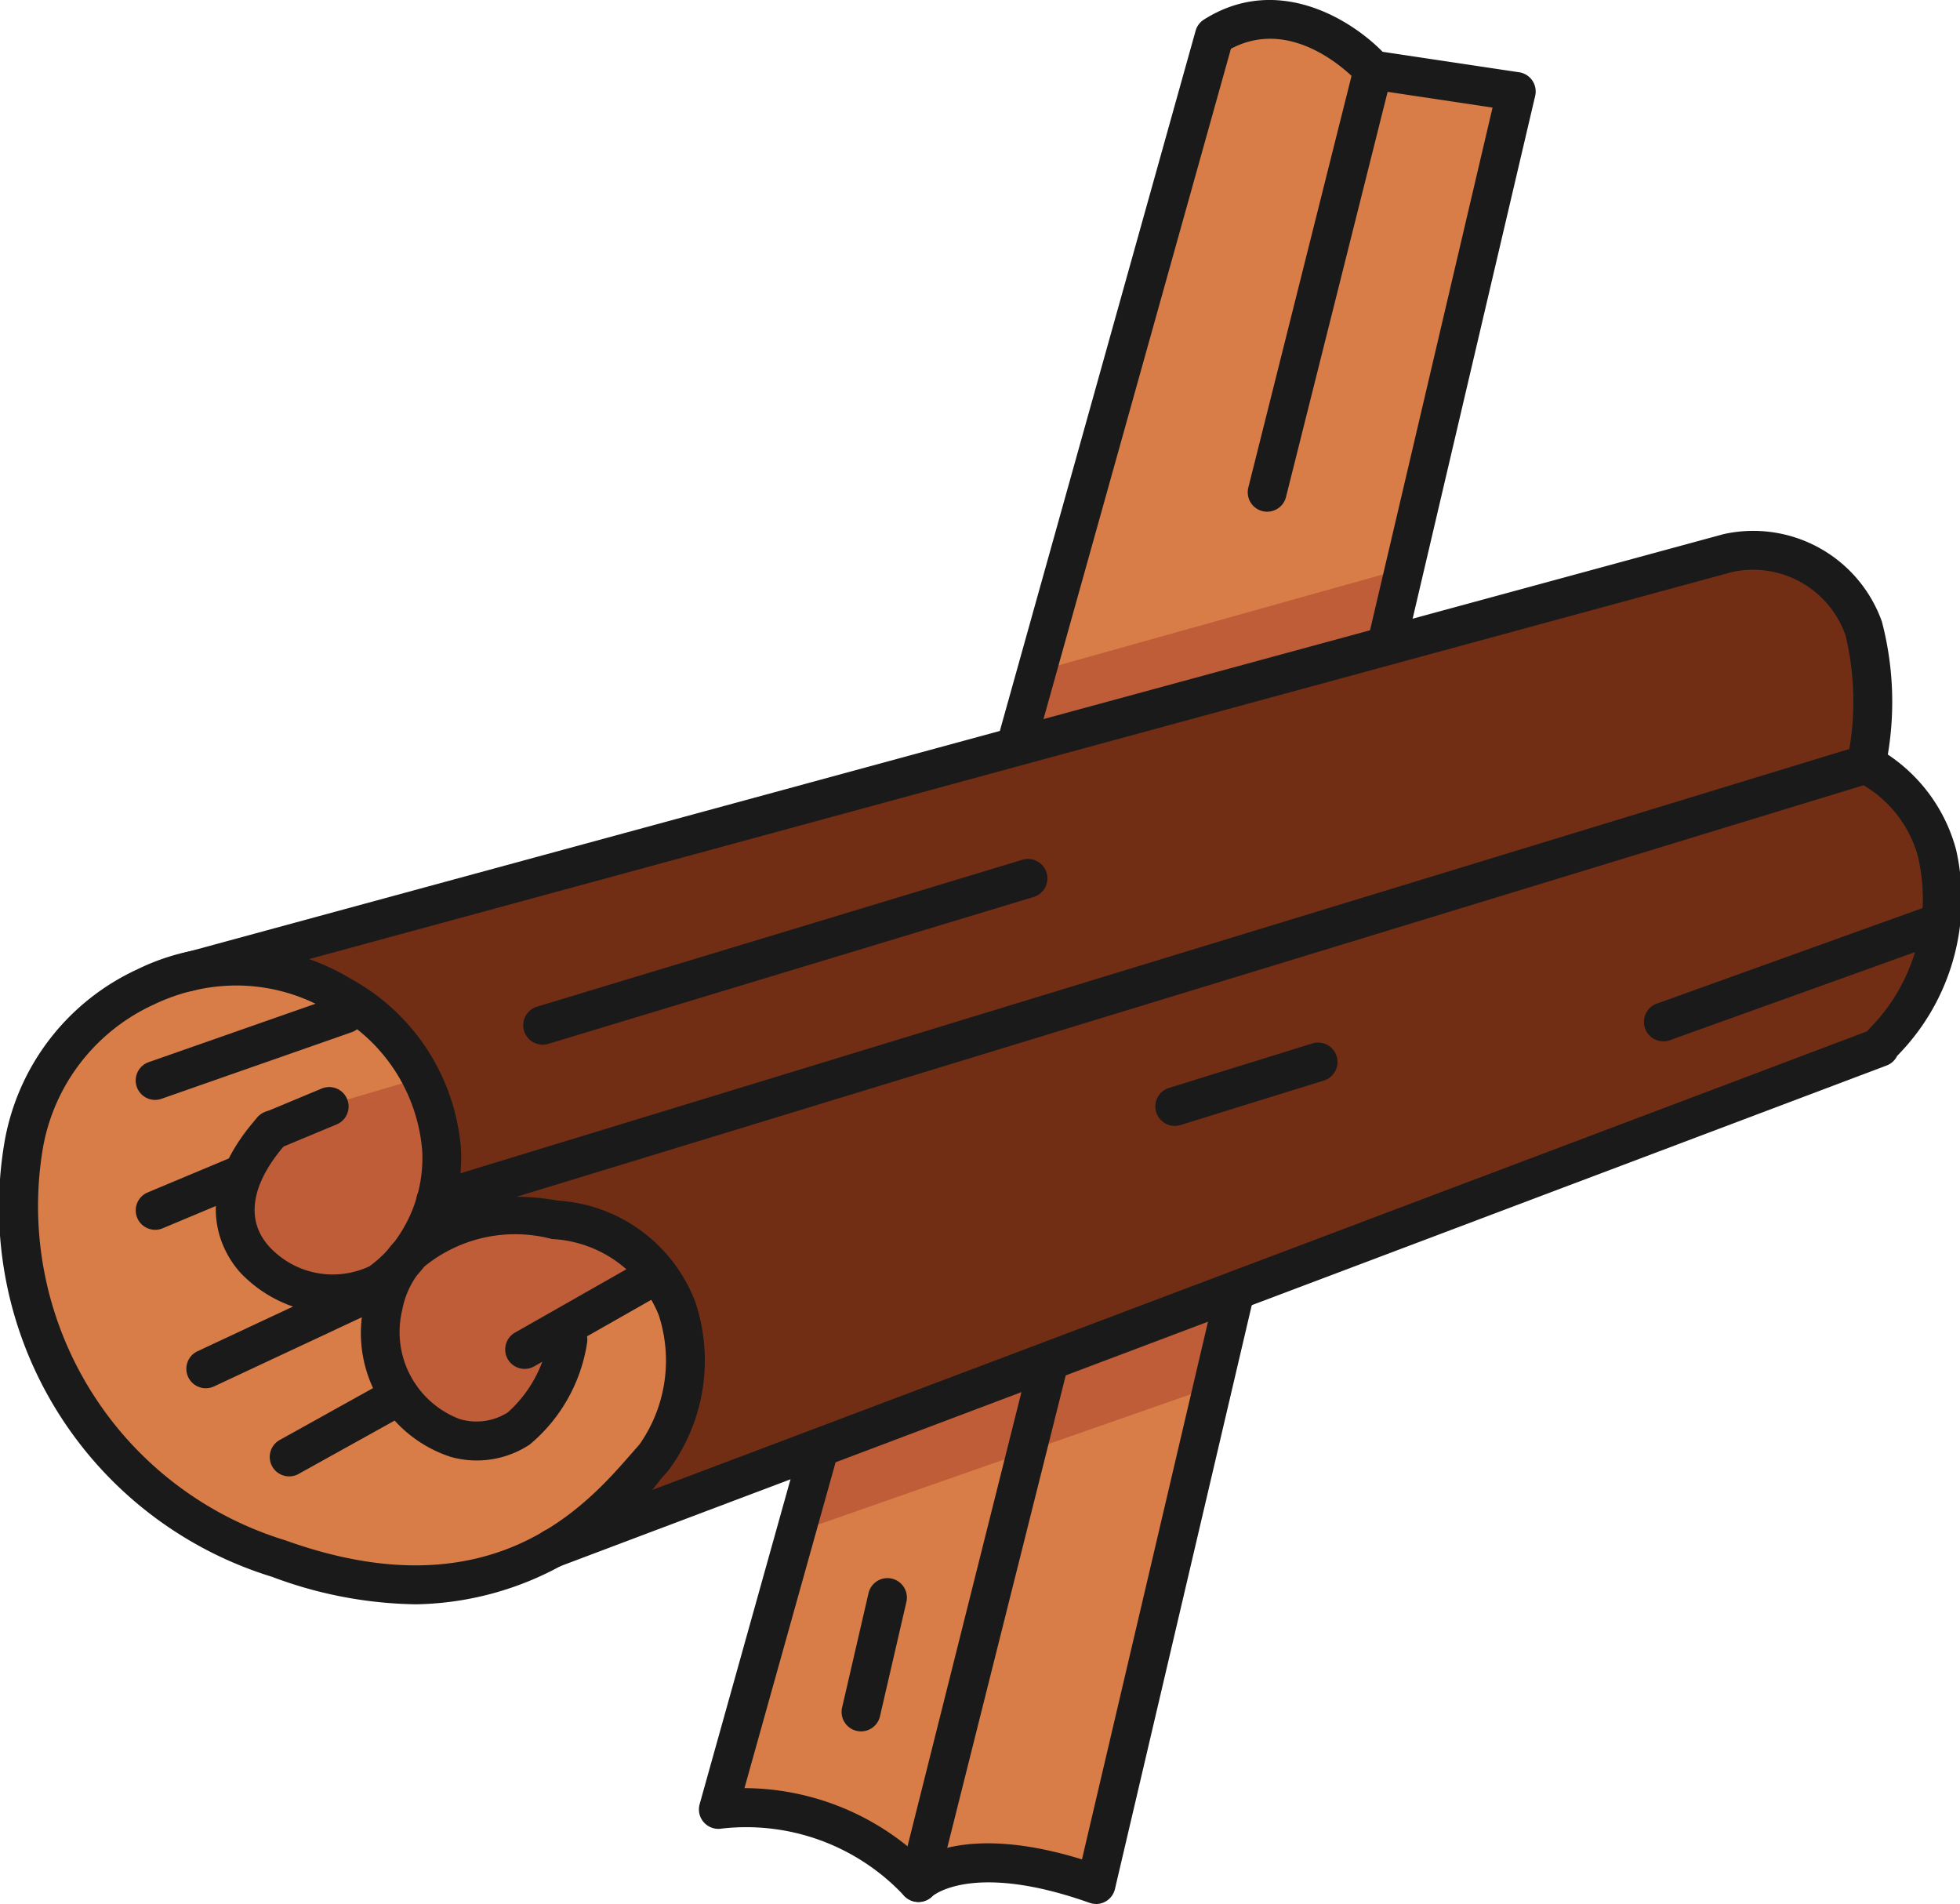
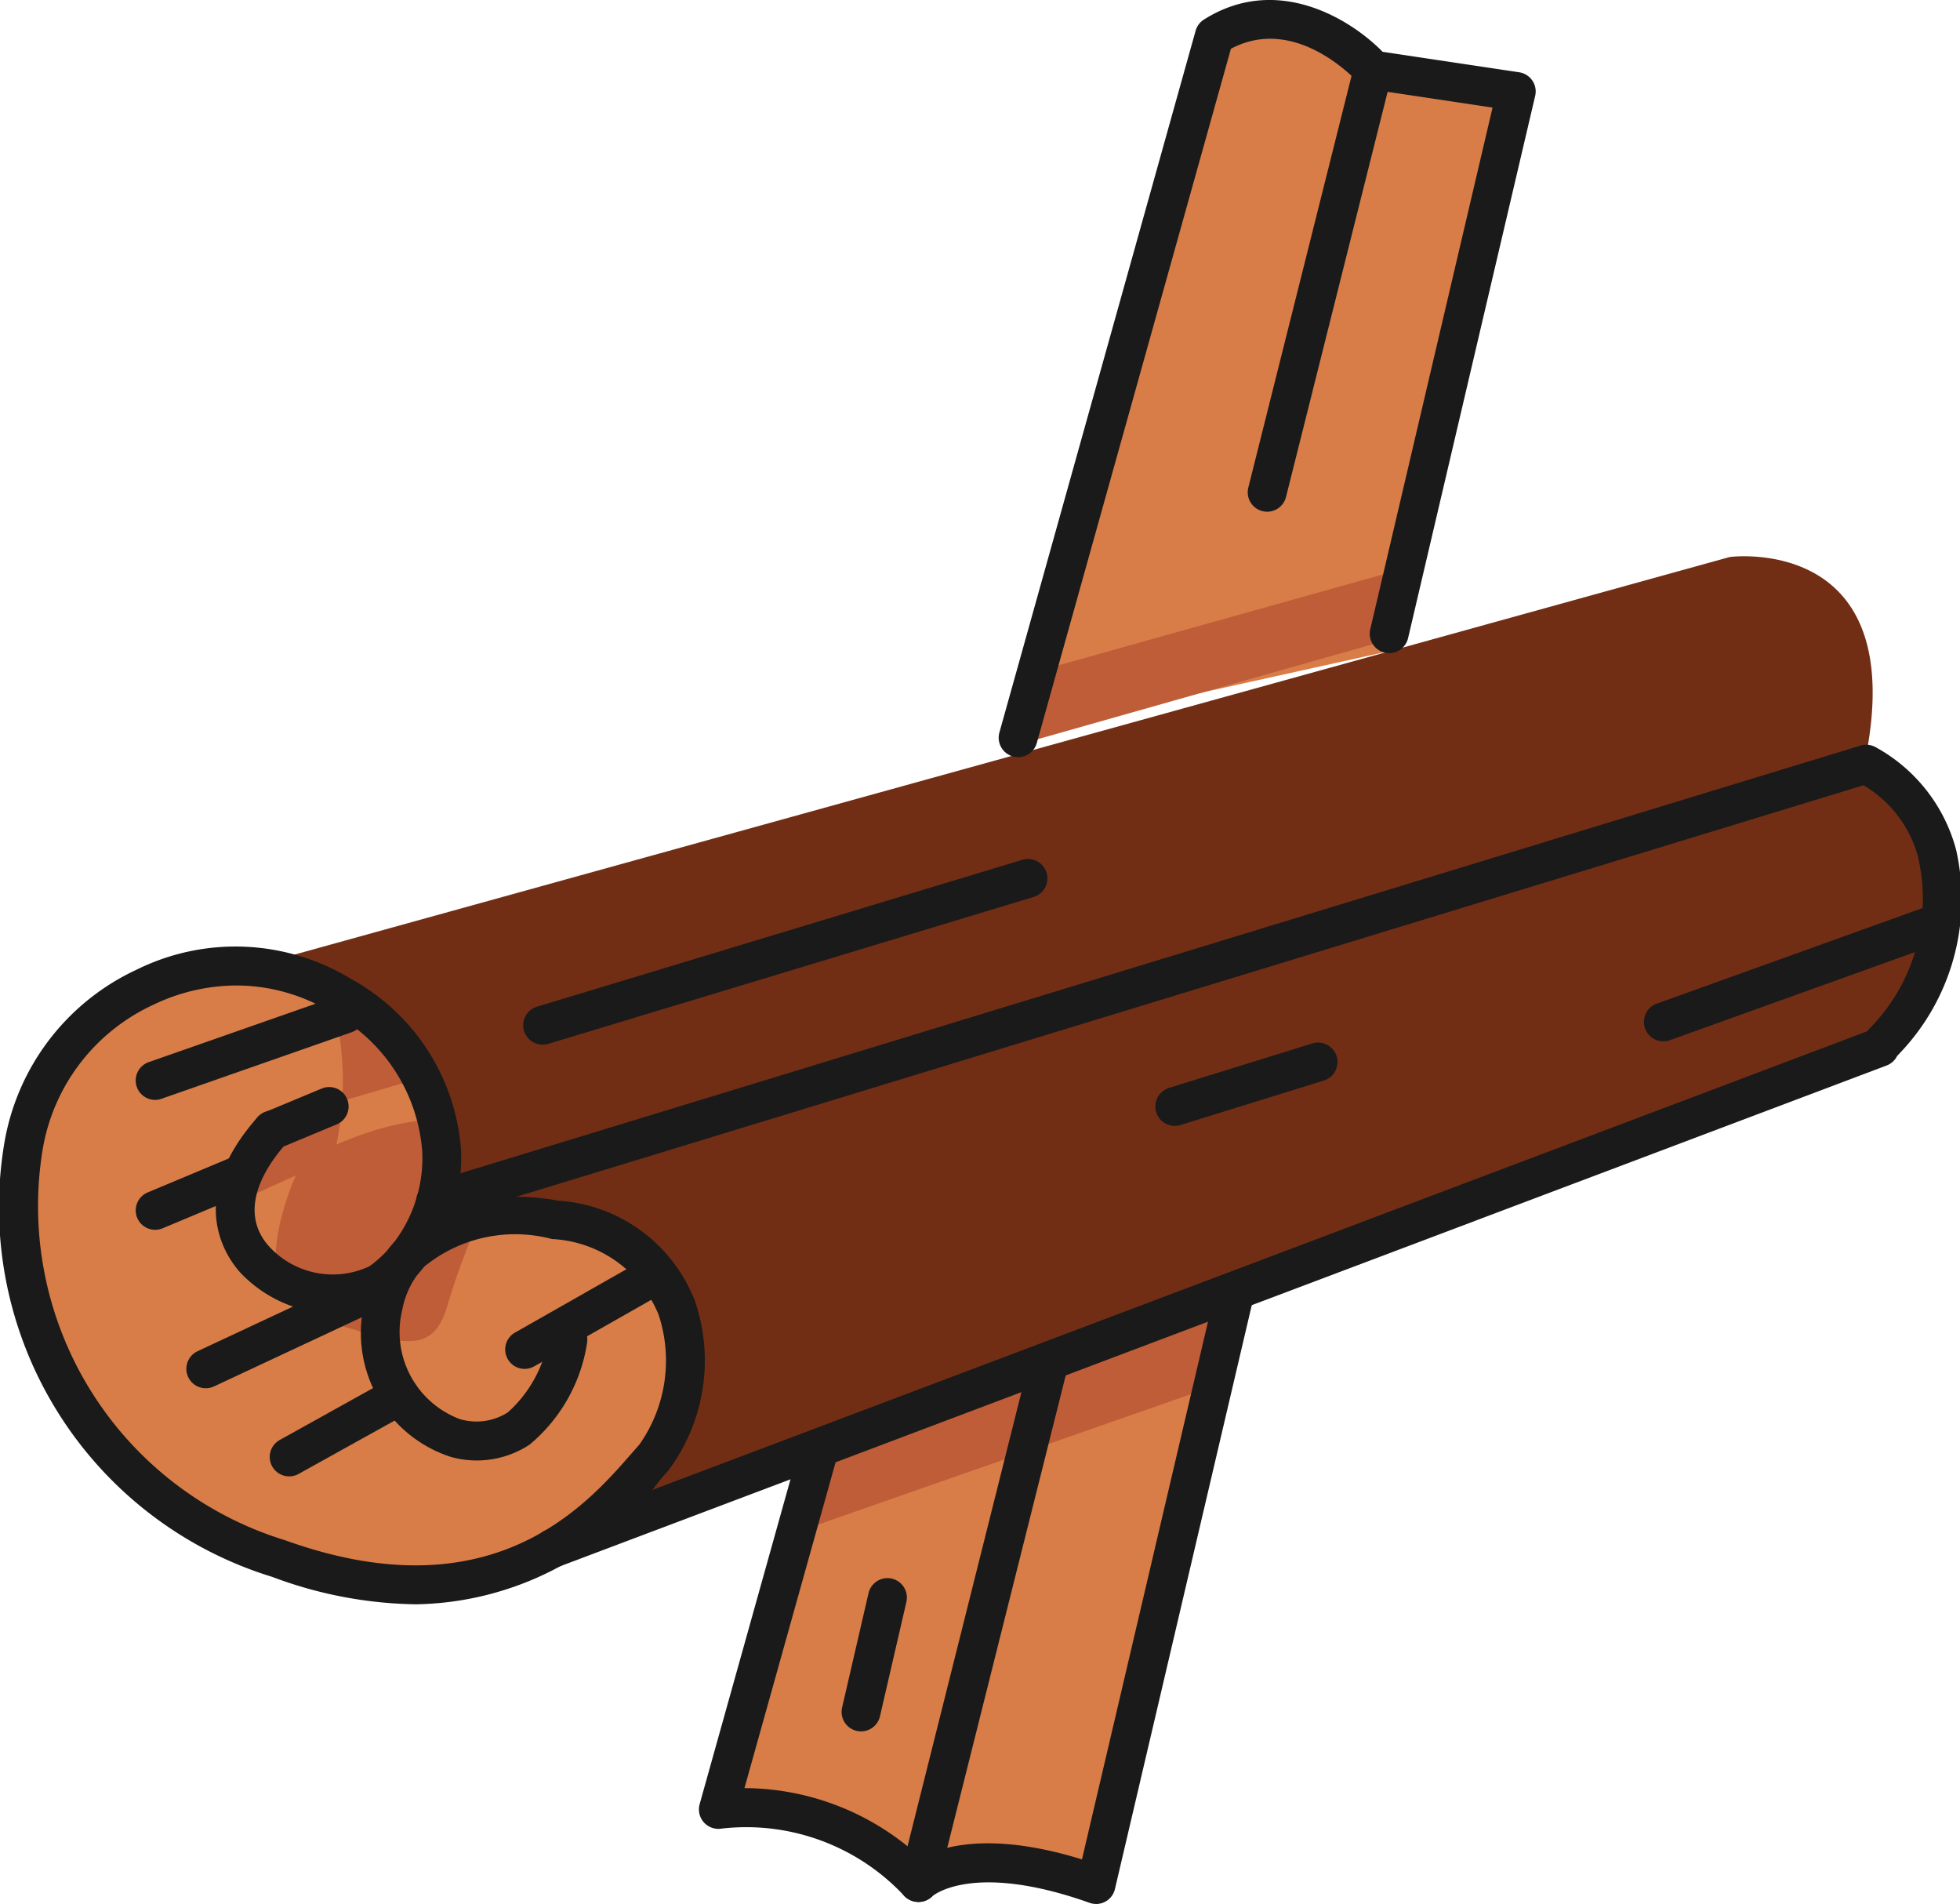
<svg xmlns="http://www.w3.org/2000/svg" width="50.449" height="48.995" viewBox="0 0 50.449 48.995">
  <g id="bd76abc0-16ba-4721-a3df-490bb2ae840b" data-name="Layer 2">
    <g id="a8608758-8ea4-47ac-a09e-34a1502d136f" data-name="Layer 1">
      <path d="M10.785,31.91s4.791-1.772,6.357,1.064-1.381,7.772-7.134,7.637a9.483,9.483,0,0,1-9.007-7.202c-.473-2.4-.698-7.459,4.275-8.29S12.342,29.81,10.785,31.91Z" style="fill:#d87d48" />
-       <path d="M10.518,27.83l-2.55.75a3.114,3.114,0,0,0-1.83,2.34c-.3,1.77,2.58,2.574,2.58,2.574l1.478-.673s-1.468,3.163.522,3.691,2.95,1.098,3.37-.312a17.953,17.953,0,0,1,.9-2.408l1.922-1.175s-1.622-2.358-5.672-.588a7.935,7.935,0,0,0-.264-4.2Z" style="fill:#bf5d38" />
+       <path d="M10.518,27.83l-2.55.75a3.114,3.114,0,0,0-1.83,2.34l1.478-.673s-1.468,3.163.522,3.691,2.95,1.098,3.37-.312a17.953,17.953,0,0,1,.9-2.408l1.922-1.175s-1.622-2.358-5.672-.588a7.935,7.935,0,0,0-.264-4.2Z" style="fill:#bf5d38" />
      <path d="M39.191,2.382,35.842,16.737l-9.566,2.115L31.098.74s3.604-.74,4.23,1.11C35.328,1.85,38.816,1.922,39.191,2.382Z" style="fill:#d87d48" />
      <path d="M31.724,33.177,27.951,48.35s-1.503-.84-4.263,0a8.821,8.821,0,0,0-5.04-1.92l2.247-9.208Z" style="fill:#d87d48" />
      <polygon points="31.09 35.724 20.208 39.53 20.895 37.221 31.645 33.494 31.09 35.724" style="fill:#bf5d38" />
      <polygon points="36.003 16.389 26.299 19.138 26.605 17.3 36.191 14.615 36.003 16.389" style="fill:#bf5d38" />
      <path d="M44.524,14.333s4.585-.603,3.515,5.071a5.381,5.381,0,0,1,.677,7.426L16.137,38.999s2.246-2.006,1.005-6.025a5.151,5.151,0,0,0-5.964-1.327,4.65,4.65,0,0,0-2.107-5.707c-2.129-1.215-3.113-.926-3.113-.926Z" style="fill:#722e15" />
      <path d="M6.996,29.588a.5.5,0,0,1-.192-.961l1.476-.615a.5.5,0,1,1,.385.923l-1.476.615A.494.494,0,0,1,6.996,29.588Z" style="fill:#1a1a1a" />
      <path d="M10.703,41.284a10.911,10.911,0,0,1-3.697-.706A9.95,9.95,0,0,1,.107,29.443,6.024,6.024,0,0,1,3.531,24.946a5.726,5.726,0,0,1,5.513.25,5.47,5.47,0,0,1,2.823,4.402,4.661,4.661,0,0,1-.158,1.406,5.996,5.996,0,0,1,2.65-.108,4.054,4.054,0,0,1,3.536,2.604,4.737,4.737,0,0,1-.692,4.341l-.2.227A8.036,8.036,0,0,1,10.703,41.284ZM6.084,25.36a4.947,4.947,0,0,0-2.124.49,5.011,5.011,0,0,0-2.862,3.731A8.992,8.992,0,0,0,7.343,39.637c5.3,1.905,7.734-.886,8.906-2.227l.209-.238a3.755,3.755,0,0,0,.495-3.336,3.127,3.127,0,0,0-2.747-1.952,3.698,3.698,0,0,0-3.29.714c-.061.078-.123.153-.188.226a2.22,2.22,0,0,0-.374.882,2.395,2.395,0,0,0,1.478,2.811,1.504,1.504,0,0,0,1.238-.171,3.276,3.276,0,0,0,1.054-1.947.505.505,0,0,1,.569-.418.499.499,0,0,1,.419.568,4.24,4.24,0,0,1-1.479,2.625,2.474,2.474,0,0,1-2.033.316,3.351,3.351,0,0,1-2.263-3.753,3.392,3.392,0,0,1-3.151-.988c-.367-.406-1.422-1.893.437-3.992a.5.5,0,1,1,.748.663c-.908,1.026-1.065,1.97-.443,2.657a2.223,2.223,0,0,0,2.581.509,3.063,3.063,0,0,0,.457-.407c.06-.08.125-.157.193-.232a3.594,3.594,0,0,0,.71-2.308,4.435,4.435,0,0,0-2.344-3.588A4.676,4.676,0,0,0,6.084,25.36Z" style="fill:#1a1a1a" />
      <path d="M13.504,35.226a.5.5,0,0,1-.247-.935l3.287-1.868a.5.5,0,1,1,.494.869l-3.287,1.868A.498.498,0,0,1,13.504,35.226Z" style="fill:#1a1a1a" />
      <path d="M14.246,40.335a.5.5,0,0,1-.177-.968L48.058,26.539c.035-.041.074-.083.115-.126a4.742,4.742,0,0,0,1.188-4.393,3.067,3.067,0,0,0-1.396-1.812L11.365,31.386a.5.5,0,1,1-.293-.956L47.888,19.186a.503.503,0,0,1,.387.04,4.258,4.258,0,0,1,2.074,2.642,5.739,5.739,0,0,1-1.447,5.23c-.028.031-.054.057-.073.078a.496.496,0,0,1-.27.243L14.423,40.303A.502.502,0,0,1,14.246,40.335Z" style="fill:#1a1a1a" />
-       <path d="M4.822,25.514a.5.5,0,0,1-.131-.982L44.364,13.745a3.515,3.515,0,0,1,4.074,2.249,8.141,8.141,0,0,1,.086,3.773.5.5,0,0,1-.979-.206,7.27,7.27,0,0,0-.043-3.213,2.523,2.523,0,0,0-2.902-1.632L4.953,25.497A.488.488,0,0,1,4.822,25.514Z" style="fill:#1a1a1a" />
      <path d="M42.815,26.797a.5.5,0,0,1-.169-.971L49.781,23.261c.257-.092.659.026.64.302-.02.287-.042.546-.302.64l-7.135,2.564A.496.496,0,0,1,42.815,26.797Z" style="fill:#1a1a1a" />
      <path d="M30.239,28.973a.5.5,0,0,1-.148-.978l3.687-1.144a.5.5,0,0,1,.297.955l-3.687,1.144A.509.509,0,0,1,30.239,28.973Z" style="fill:#1a1a1a" />
      <path d="M13.969,26.883a.5.5,0,0,1-.145-.979l12.479-3.775a.5.5,0,1,1,.289.957L14.113,26.862A.494.494,0,0,1,13.969,26.883Z" style="fill:#1a1a1a" />
      <path d="M7.443,37.992a.5.5,0,0,1-.243-.937l2.842-1.579a.5.5,0,1,1,.486.874l-2.842,1.579A.496.496,0,0,1,7.443,37.992Z" style="fill:#1a1a1a" />
      <path d="M3.993,31.647a.5.5,0,0,1-.193-.961l2.266-.949a.5.5,0,0,1,.387.922l-2.266.949A.494.494,0,0,1,3.993,31.647Z" style="fill:#1a1a1a" />
      <path d="M3.993,28.304a.5.5,0,0,1-.165-.972L8.699,25.627a.5.5,0,1,1,.33.943l-4.871,1.705A.489.489,0,0,1,3.993,28.304Z" style="fill:#1a1a1a" />
      <path d="M5.297,35.724a.5.5,0,0,1-.212-.953l4.504-2.107a.5.5,0,1,1,.424.906l-4.504,2.107A.502.502,0,0,1,5.297,35.724Z" style="fill:#1a1a1a" />
      <path d="M28.212,48.995a.5.5,0,0,1-.167-.029c-3.025-1.074-4.044-.174-4.053-.165a.514.514,0,0,1-.711-.007,5.563,5.563,0,0,0-4.703-1.739.501.501,0,0,1-.57-.627l2.539-9.077a.5.5,0,1,1,.963.27l-2.348,8.393A6.72,6.72,0,0,1,23.697,47.803c.595-.314,1.86-.662,4.152.045l3.397-14.489a.5.5,0,1,1,.973.229L28.698,48.61a.499.499,0,0,1-.486.386Z" style="fill:#1a1a1a" />
      <path d="M26.205,19.484a.5.5,0,0,1-.481-.635L30.774.792A.498.498,0,0,1,30.988.504c1.859-1.177,3.747-.039,4.6.829l3.514.527a.499.499,0,0,1,.412.609L36.246,16.408a.5.5,0,1,1-.973-.229L38.417,2.769l-3.149-.473a.507.507,0,0,1-.299-.162c-.066-.075-1.617-1.768-3.286-.879l-4.996,17.863A.5.5,0,0,1,26.205,19.484Z" style="fill:#1a1a1a" />
      <path d="M32.616,13.168a.5.5,0,0,1-.485-.622L34.856,1.68a.5.5,0,0,1,.971.243L33.101,12.789A.501.501,0,0,1,32.616,13.168Z" style="fill:#1a1a1a" />
      <path d="M23.64,48.946a.5.5,0,0,1-.485-.622l3.306-13.178a.5.5,0,0,1,.971.243L24.126,48.568A.501.501,0,0,1,23.64,48.946Z" style="fill:#1a1a1a" />
      <path d="M22.162,44.554a.495.495,0,0,1-.112-.013.5.5,0,0,1-.375-.6l.68-2.943a.5.5,0,1,1,.975.225l-.68,2.943A.501.501,0,0,1,22.162,44.554Z" style="fill:#1a1a1a" />
    </g>
  </g>
</svg>